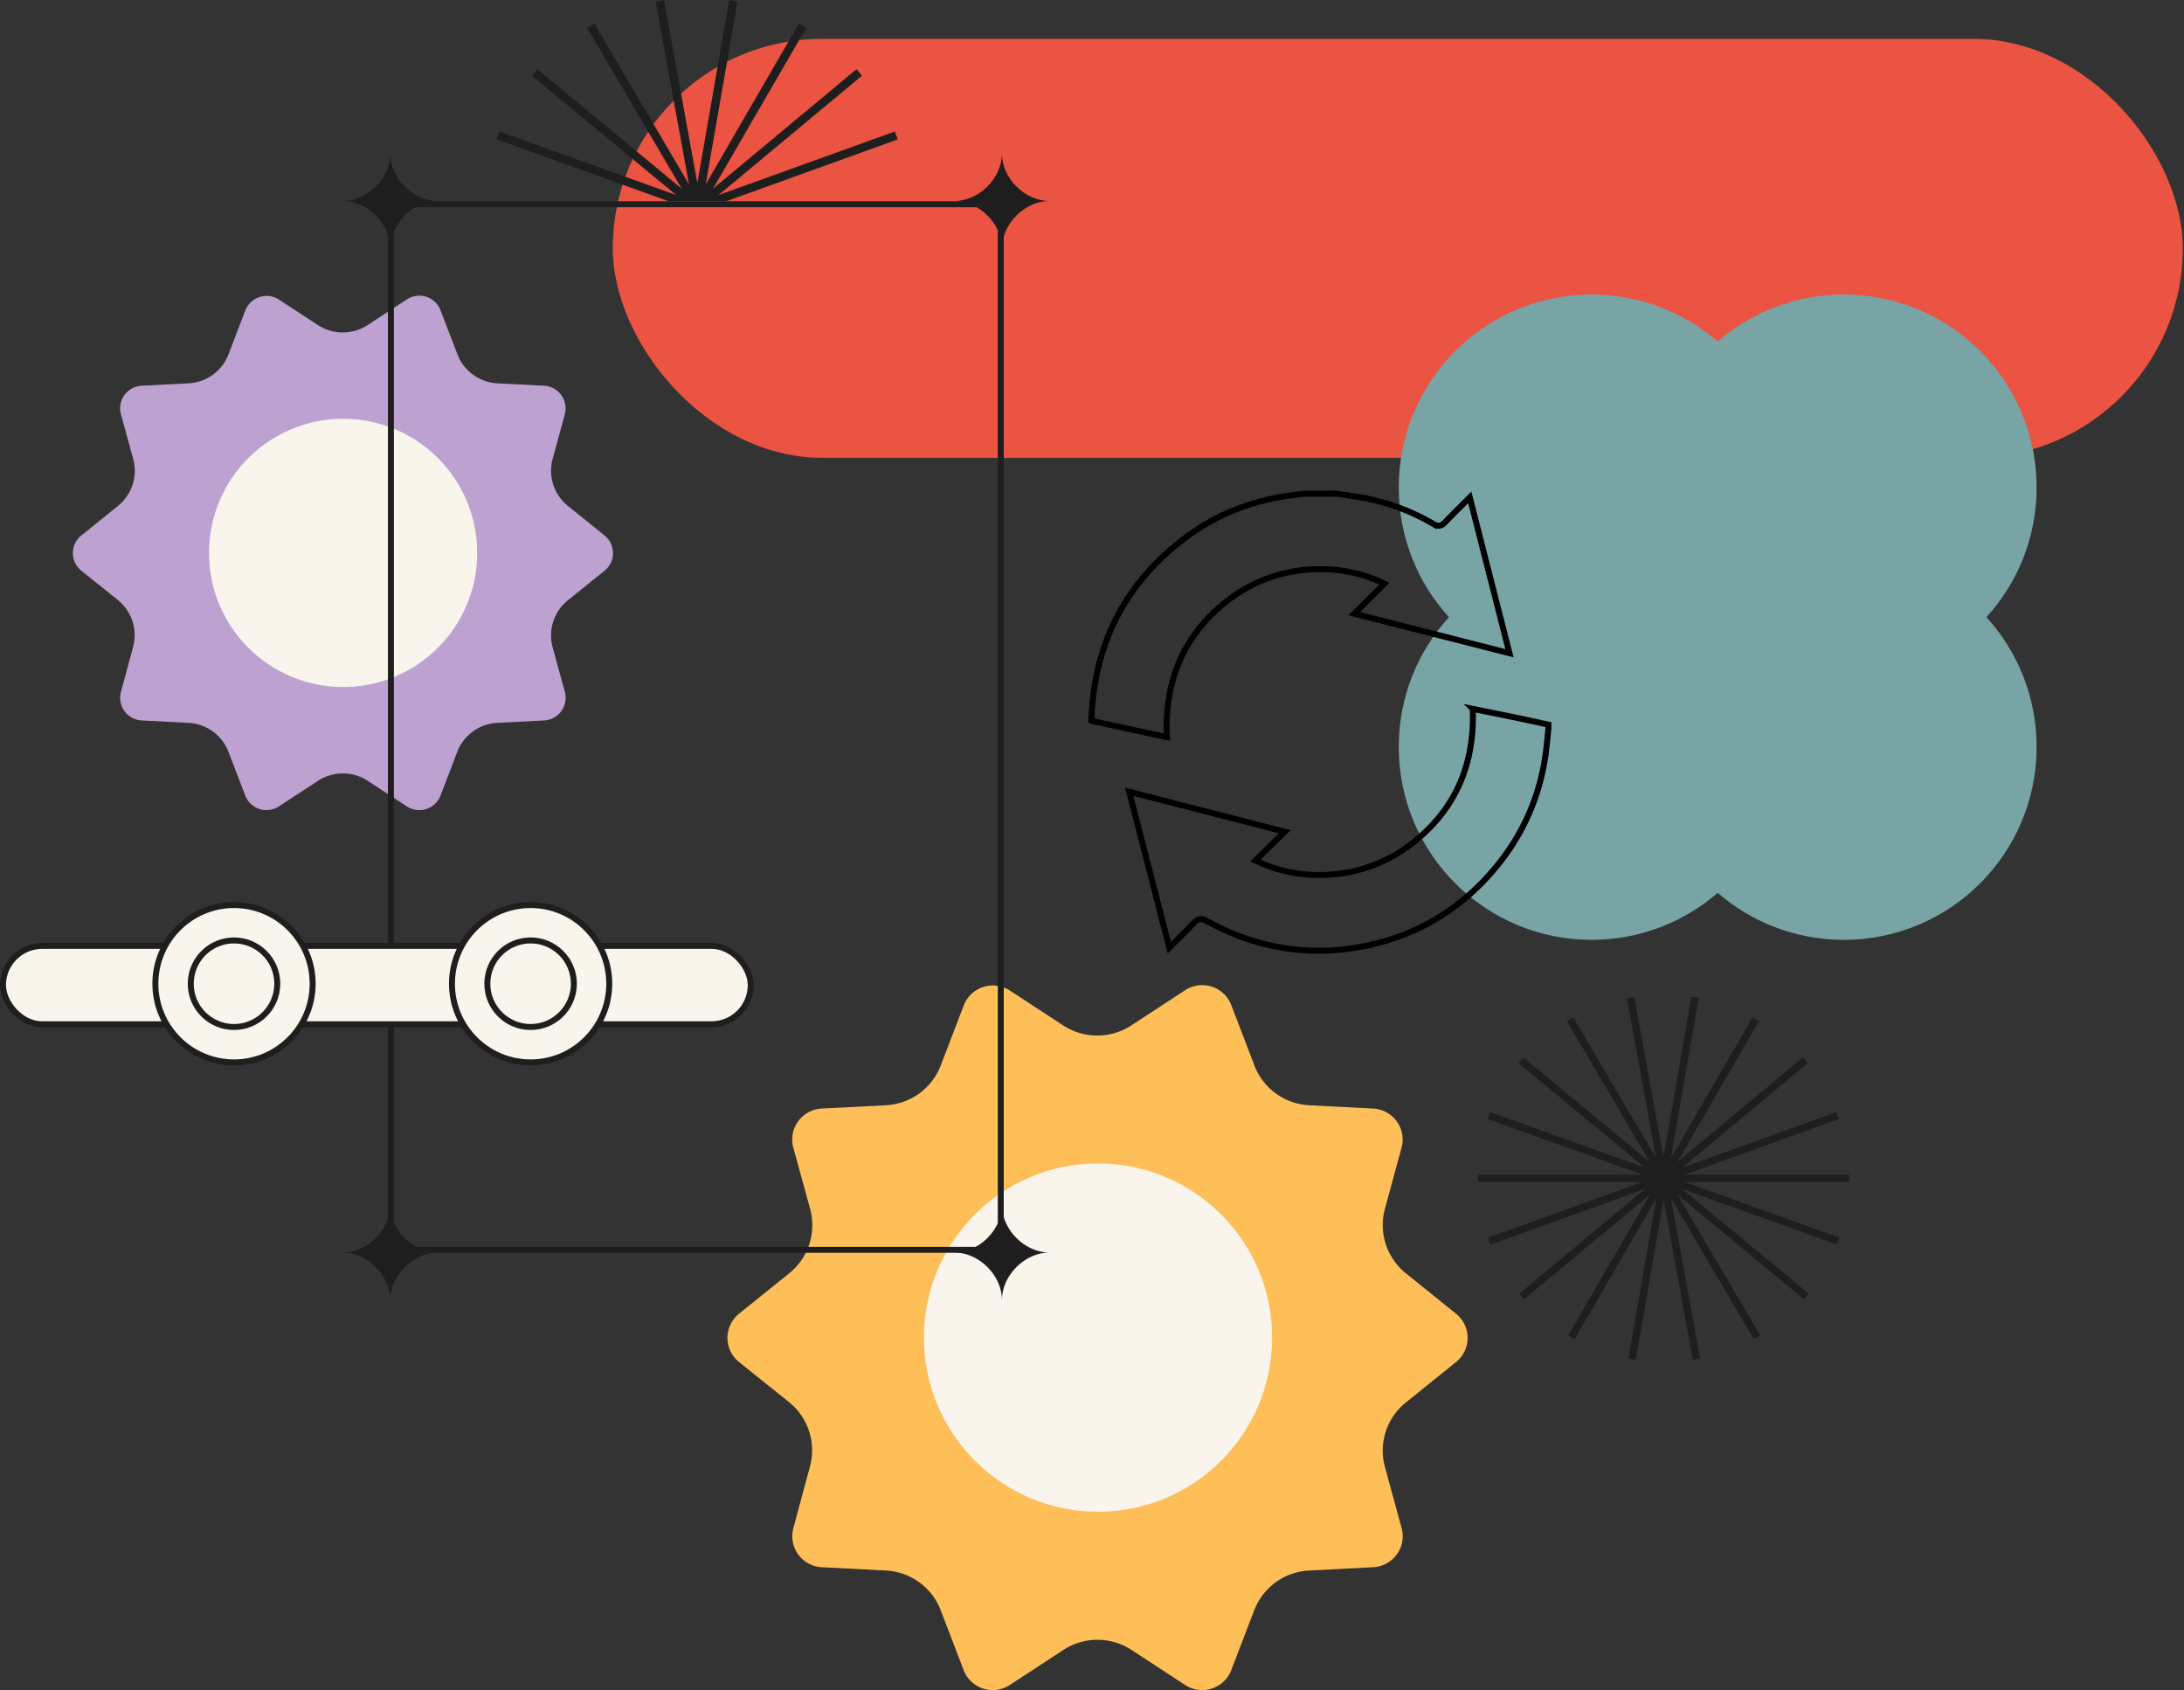
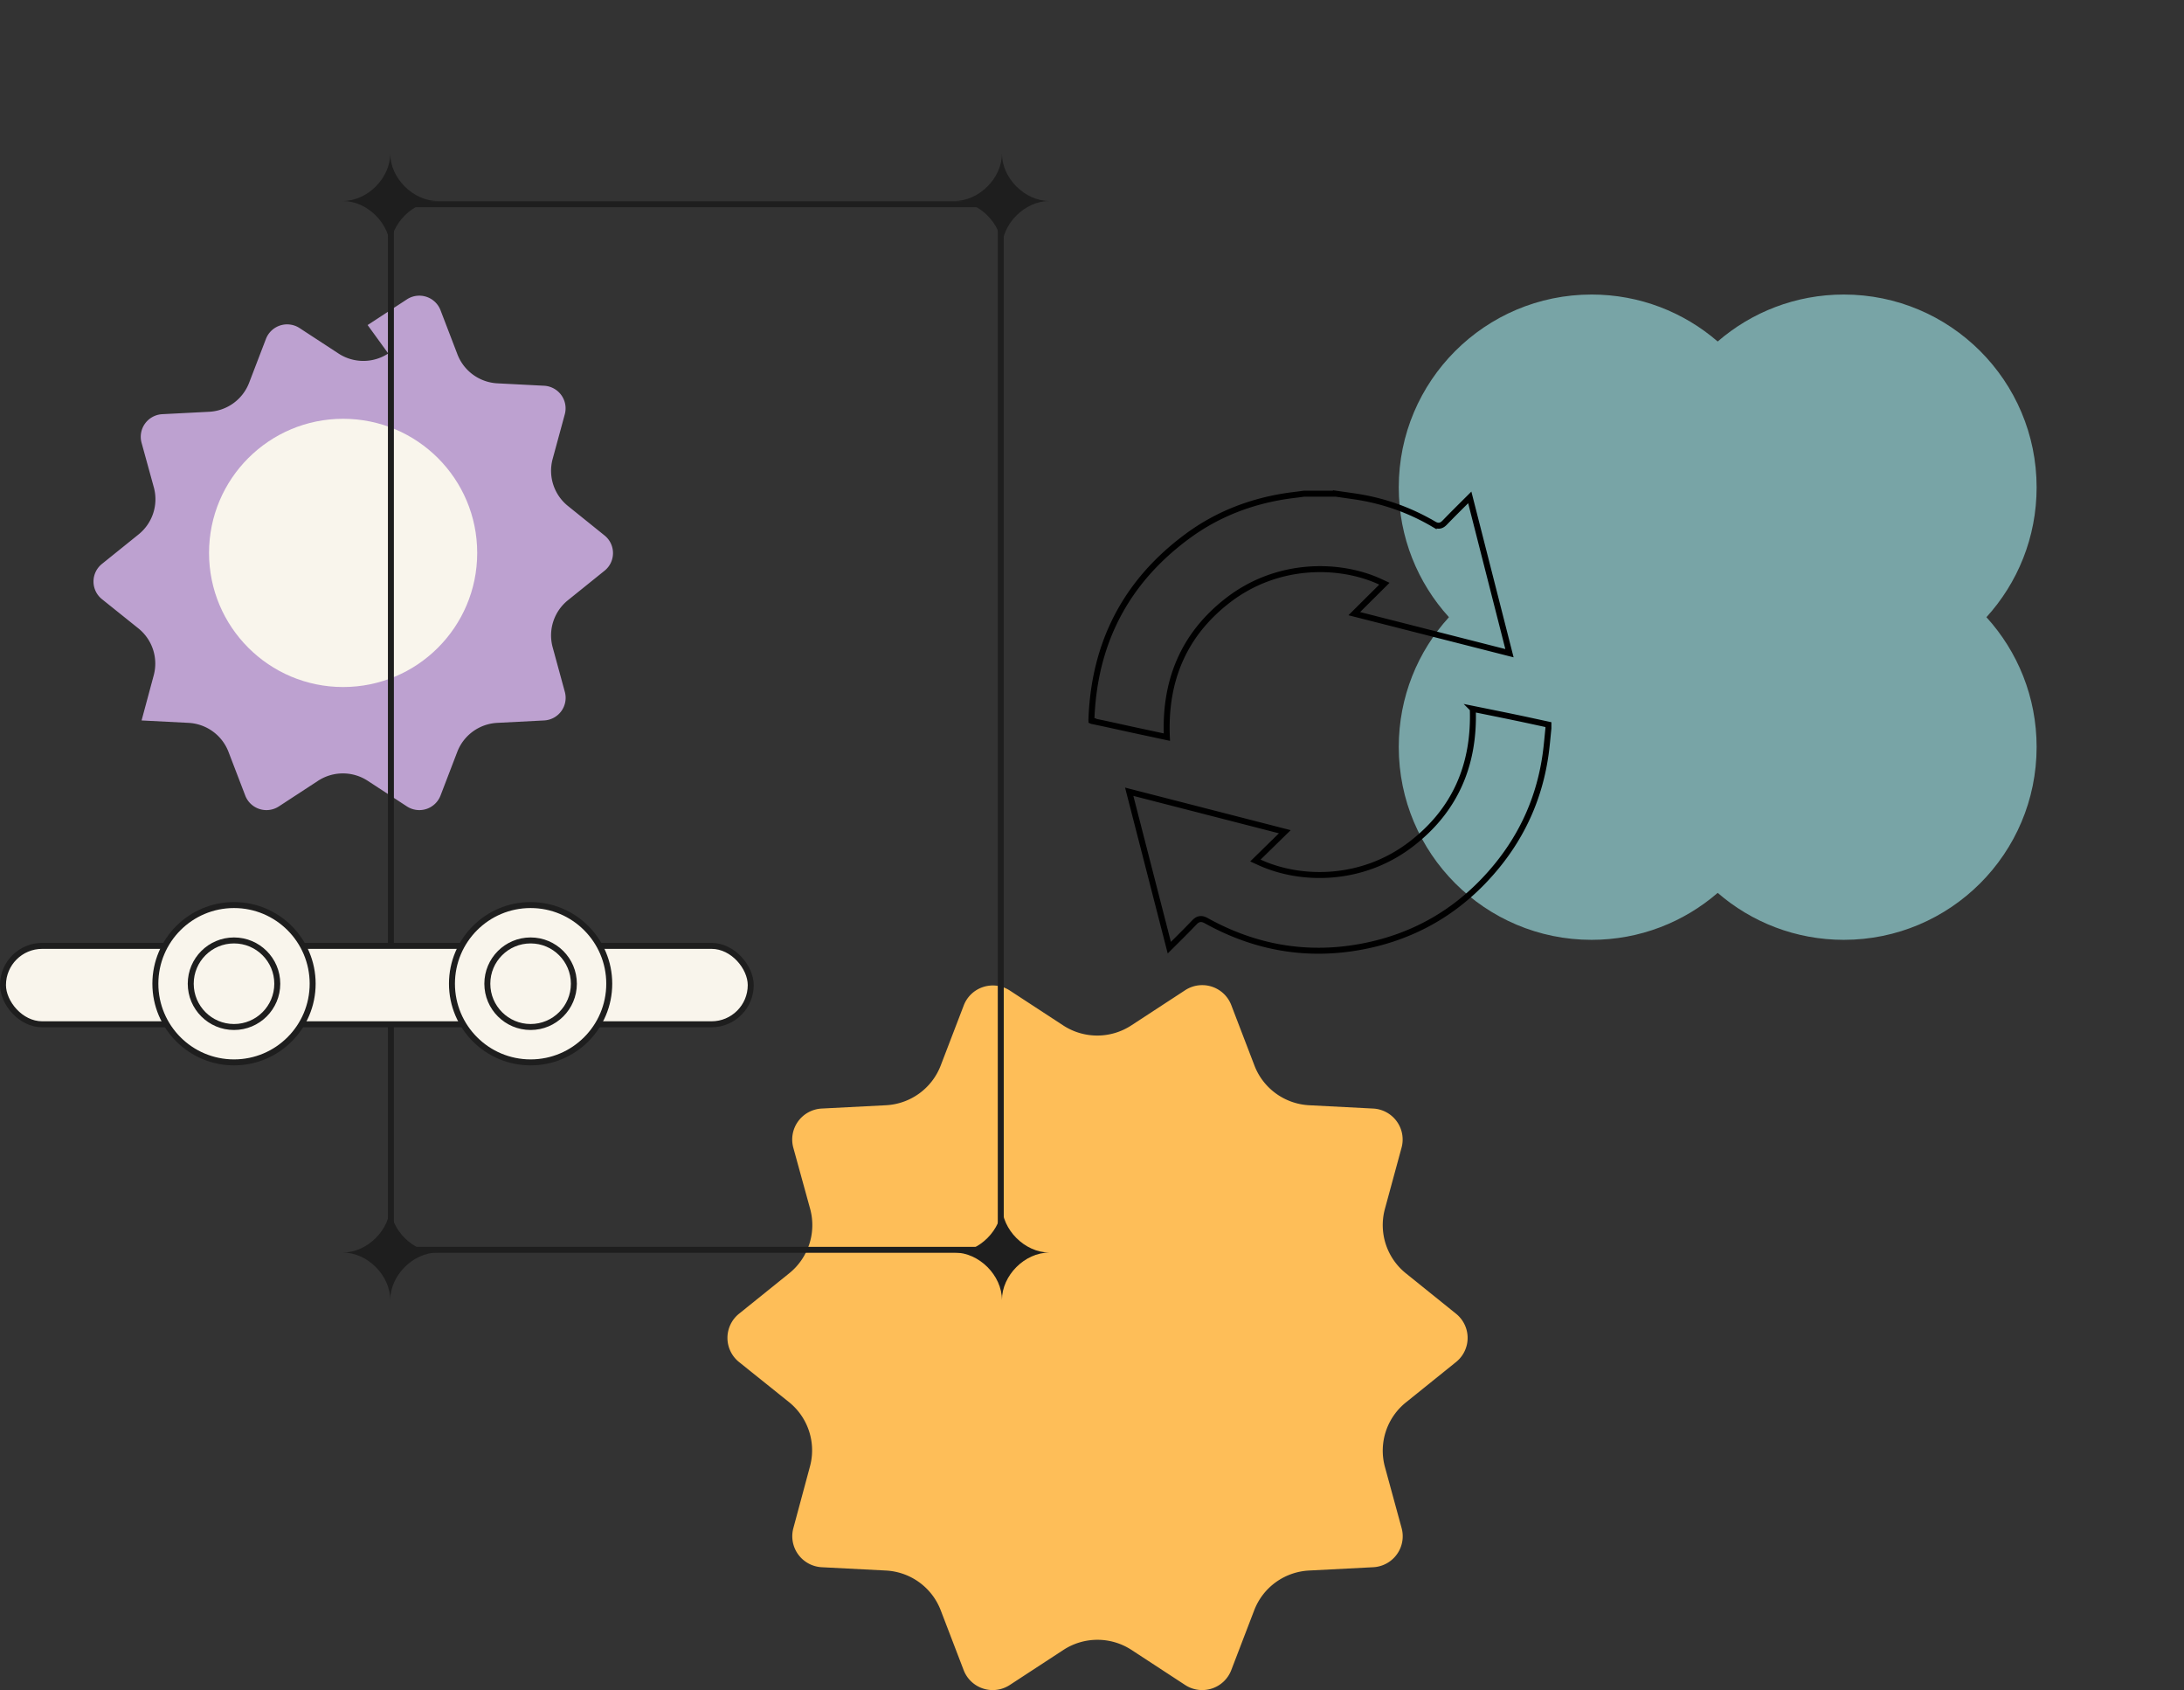
<svg xmlns="http://www.w3.org/2000/svg" width="707" height="547" fill="none">
  <rect width="100%" height="100%" fill="#333333" stroke="none" />
-   <rect width="508.251" height="135.592" x="198.366" y="12.57" fill="#EB5342" rx="67.796" />
-   <path fill="#BDA1D0" d="m119.005 105.193 12.741-8.325a7.354 7.354 0 0 1 6.266-.821c1.04.336 1.991.9 2.785 1.65a7.319 7.319 0 0 1 1.802 2.684l5.427 14.152a14.638 14.638 0 0 0 5.053 6.69 14.704 14.704 0 0 0 7.905 2.833l15.179.782a7.367 7.367 0 0 1 5.535 3.021 7.318 7.318 0 0 1 1.144 6.186l-3.957 14.551a14.587 14.587 0 0 0 .242 8.335 14.637 14.637 0 0 0 4.767 6.849l11.823 9.524a7.314 7.314 0 0 1 0 11.387l-11.823 9.524a14.635 14.635 0 0 0-4.767 6.85 14.584 14.584 0 0 0-.242 8.334l3.974 14.551a7.305 7.305 0 0 1-1.145 6.186 7.361 7.361 0 0 1-5.534 3.021l-15.196.782a14.712 14.712 0 0 0-7.877 2.777 14.65 14.65 0 0 0-5.081 6.613l-5.427 14.152a7.343 7.343 0 0 1-4.587 4.334 7.363 7.363 0 0 1-6.266-.821l-12.741-8.325a14.711 14.711 0 0 0-16.014 0l-12.74 8.325a7.362 7.362 0 0 1-9.052-.829 7.327 7.327 0 0 1-1.803-2.684l-5.427-14.152a14.642 14.642 0 0 0-5.08-6.613 14.71 14.71 0 0 0-7.877-2.777l-15.18-.782a7.357 7.357 0 0 1-5.534-3.021 7.31 7.31 0 0 1-1.145-6.186l3.941-14.635a14.594 14.594 0 0 0-.242-8.334 14.64 14.64 0 0 0-4.767-6.85l-11.773-9.44a7.322 7.322 0 0 1-2.724-5.693 7.308 7.308 0 0 1 2.724-5.694l11.823-9.524a14.637 14.637 0 0 0 4.768-6.849c.889-2.696.973-5.592.241-8.335l-4.007-14.551a7.303 7.303 0 0 1 1.144-6.186 7.334 7.334 0 0 1 2.426-2.133 7.371 7.371 0 0 1 3.11-.888l15.195-.782a14.702 14.702 0 0 0 7.876-2.777 14.642 14.642 0 0 0 5.081-6.613l5.427-14.152a7.35 7.35 0 0 1 7.802-4.687 7.361 7.361 0 0 1 3.052 1.108l12.741 8.324a14.71 14.71 0 0 0 16.014-.066Z" />
+   <path fill="#BDA1D0" d="m119.005 105.193 12.741-8.325a7.354 7.354 0 0 1 6.266-.821c1.04.336 1.991.9 2.785 1.65a7.319 7.319 0 0 1 1.802 2.684l5.427 14.152a14.638 14.638 0 0 0 5.053 6.69 14.704 14.704 0 0 0 7.905 2.833l15.179.782a7.367 7.367 0 0 1 5.535 3.021 7.318 7.318 0 0 1 1.144 6.186l-3.957 14.551a14.587 14.587 0 0 0 .242 8.335 14.637 14.637 0 0 0 4.767 6.849l11.823 9.524a7.314 7.314 0 0 1 0 11.387l-11.823 9.524a14.635 14.635 0 0 0-4.767 6.85 14.584 14.584 0 0 0-.242 8.334l3.974 14.551a7.305 7.305 0 0 1-1.145 6.186 7.361 7.361 0 0 1-5.534 3.021l-15.196.782a14.712 14.712 0 0 0-7.877 2.777 14.65 14.65 0 0 0-5.081 6.613l-5.427 14.152a7.343 7.343 0 0 1-4.587 4.334 7.363 7.363 0 0 1-6.266-.821l-12.741-8.325a14.711 14.711 0 0 0-16.014 0l-12.74 8.325a7.362 7.362 0 0 1-9.052-.829 7.327 7.327 0 0 1-1.803-2.684l-5.427-14.152a14.642 14.642 0 0 0-5.08-6.613 14.71 14.71 0 0 0-7.877-2.777l-15.18-.782l3.941-14.635a14.594 14.594 0 0 0-.242-8.334 14.64 14.64 0 0 0-4.767-6.85l-11.773-9.44a7.322 7.322 0 0 1-2.724-5.693 7.308 7.308 0 0 1 2.724-5.694l11.823-9.524a14.637 14.637 0 0 0 4.768-6.849c.889-2.696.973-5.592.241-8.335l-4.007-14.551a7.303 7.303 0 0 1 1.144-6.186 7.334 7.334 0 0 1 2.426-2.133 7.371 7.371 0 0 1 3.11-.888l15.195-.782a14.702 14.702 0 0 0 7.876-2.777 14.642 14.642 0 0 0 5.081-6.613l5.427-14.152a7.35 7.35 0 0 1 7.802-4.687 7.361 7.361 0 0 1 3.052 1.108l12.741 8.324a14.71 14.71 0 0 0 16.014-.066Z" />
  <circle cx="111.075" cy="178.938" r="43.405" fill="#F9F5EC" />
  <path fill="#FEBE58" d="m366.241 331.842 17.459-11.407a10.096 10.096 0 0 1 8.587-1.126 10.074 10.074 0 0 1 3.816 2.262 10.02 10.02 0 0 1 2.47 3.678l7.437 19.392a20.061 20.061 0 0 0 6.924 9.169 20.156 20.156 0 0 0 10.833 3.881l20.8 1.073c1.493.085 2.948.5 4.26 1.216a10.047 10.047 0 0 1 5.068 6.985 10.02 10.02 0 0 1-.175 4.415l-5.423 19.94a19.993 19.993 0 0 0 .331 11.421 20.058 20.058 0 0 0 6.533 9.386l16.201 13.05a10.054 10.054 0 0 1 2.752 3.481 10.011 10.011 0 0 1-2.752 12.125l-16.201 13.05a20.058 20.058 0 0 0-6.533 9.386 19.993 19.993 0 0 0-.331 11.421l5.446 19.94a10.021 10.021 0 0 1-4.893 11.4 10.09 10.09 0 0 1-4.26 1.217l-20.823 1.072a20.15 20.15 0 0 0-10.794 3.805 20.067 20.067 0 0 0-6.963 9.062l-7.437 19.393a10.059 10.059 0 0 1-6.286 5.939c-1.425.462-2.936.6-4.421.405a10.071 10.071 0 0 1-4.166-1.53l-17.459-11.408a20.164 20.164 0 0 0-21.944 0l-17.46 11.408a10.086 10.086 0 0 1-12.403-1.136 10.02 10.02 0 0 1-2.47-3.678l-7.437-19.393a20.065 20.065 0 0 0-6.962-9.062 20.156 20.156 0 0 0-10.795-3.805l-20.8-1.072a10.09 10.09 0 0 1-7.584-4.139 10.021 10.021 0 0 1-1.569-8.478l5.401-20.054a20.002 20.002 0 0 0-.332-11.421 20.058 20.058 0 0 0-6.533-9.386l-16.132-12.936a10.042 10.042 0 0 1-3.734-7.803c0-1.496.336-2.972.982-4.322a10.054 10.054 0 0 1 2.752-3.481l16.201-13.05a20.058 20.058 0 0 0 6.533-9.386 19.993 19.993 0 0 0 .331-11.421l-5.491-19.94a10.012 10.012 0 0 1 1.568-8.477 10.047 10.047 0 0 1 3.324-2.923 10.09 10.09 0 0 1 4.261-1.216l20.822-1.073a20.156 20.156 0 0 0 10.795-3.805 20.065 20.065 0 0 0 6.962-9.062l7.437-19.393a10.051 10.051 0 0 1 6.261-5.995 10.096 10.096 0 0 1 8.612 1.09l17.46 11.408a20.158 20.158 0 0 0 21.944-.092Z" />
-   <circle cx="355.453" cy="432.889" r="56.358" fill="#F9F5EC" />
  <rect width="338.38" height="197.422" x="323.966" y="66.096" stroke="#1E1E1E" stroke-width="1.933" rx="6.659" transform="rotate(90 323.966 66.096)" />
  <path fill="#1E1E1E" d="M308.989 65.047c7.962 0 15.355-7.393 15.355-15.356.001 7.963 7.394 15.356 15.356 15.356-7.962 0-15.355 7.394-15.355 15.356 0-7.963-7.393-15.356-15.356-15.356ZM110.975 65.047c7.962 0 15.355-7.393 15.355-15.356.001 7.963 7.394 15.356 15.357 15.356-7.963 0-15.356 7.393-15.356 15.356 0-7.963-7.393-15.356-15.355-15.356h-.001ZM308.989 405.361c7.962 0 15.355-7.394 15.355-15.356.001 7.962 7.394 15.356 15.356 15.356-7.962 0-15.355 7.393-15.355 15.355 0-7.962-7.393-15.355-15.356-15.355ZM110.975 405.36c7.962 0 15.355-7.393 15.355-15.356.001 7.963 7.394 15.356 15.357 15.356-7.963 0-15.356 7.393-15.356 15.356 0-7.963-7.393-15.356-15.355-15.356h-.001Z" />
  <rect width="242.06" height="25.373" x="243.027" y="331.489" fill="#F9F5EC" stroke="#1E1E1E" stroke-width="1.933" rx="12.686" transform="rotate(-180 243.027 331.489)" />
  <circle cx="171.766" cy="318.362" r="25.459" fill="#F9F5EC" stroke="#1E1E1E" stroke-width="1.933" transform="rotate(-180 171.766 318.362)" />
  <circle cx="171.765" cy="318.362" r="14.008" fill="#F9F5EC" stroke="#1E1E1E" stroke-width="1.933" transform="rotate(-180 171.765 318.362)" />
  <circle cx="75.753" cy="318.362" r="25.459" fill="#F9F5EC" stroke="#1E1E1E" stroke-width="1.933" transform="rotate(-180 75.753 318.362)" />
  <circle cx="75.753" cy="318.362" r="14.008" fill="#F9F5EC" stroke="#1E1E1E" stroke-width="1.933" transform="rotate(-180 75.753 318.362)" />
  <path fill="#78A4A6" d="M515.221 95.32c-34.472 0-62.417 27.945-62.417 62.416 0 16.176 6.154 30.915 16.248 42.003-10.094 11.089-16.248 25.828-16.248 42.004 0 34.472 27.945 62.417 62.417 62.417 15.61 0 29.881-5.73 40.826-15.202 10.944 9.472 25.216 15.202 40.826 15.202 34.472 0 62.417-27.945 62.417-62.417 0-16.176-6.153-30.915-16.247-42.004 10.094-11.088 16.247-25.827 16.247-42.003 0-34.472-27.945-62.417-62.417-62.417-15.61 0-29.882 5.731-40.826 15.202-10.945-9.471-25.216-15.202-40.826-15.202Z" />
  <path stroke="#000" stroke-width="1.933" d="M432.476 159.777c1.993.287 3.976.567 5.964.857 9.134 1.334 17.697 4.311 25.652 8.977v-.001c.597.351 1.248.612 1.958.497.697-.113 1.225-.555 1.666-1.011 2.601-2.693 5.263-5.318 8.075-8.119 4.295 16.852 8.544 33.516 12.853 50.418l-50.239-12.801 8.765-8.712.984-.978-1.258-.584c-13.267-6.153-33.369-6.381-49.327 5.908-14.559 11.211-20.632 26.304-19.83 44.331l-11.085-2.379c-4.264-.923-8.552-1.901-12.849-2.773h.001a2.564 2.564 0 0 1-.424-.115c-.025-.011-.042-.021-.054-.027a1.302 1.302 0 0 1-.019-.347v-.002c.875-24.847 11.162-44.741 31.204-59.46 10.023-7.361 21.367-11.567 33.684-13.177l1.195-.148c.898-.104 1.81-.239 2.68-.354h10.404ZM476.768 229.407c4.702.953 9.212 1.858 13.717 2.795 3.592.746 7.171 1.534 10.766 2.31v1.201c-.292 2.772-.508 5.476-.879 8.183-1.864 13.566-7.107 25.693-15.752 36.292-11.415 13.998-26.025 22.818-43.763 26.159-17.723 3.338-34.523.39-50.309-8.352-.64-.355-1.33-.64-2.076-.546-.668.083-1.203.446-1.676.902l-.199.201c-2.583 2.713-5.25 5.334-8.072 8.144l-12.979-50.464c16.902 4.344 33.551 8.621 50.369 12.941l-8.514 8.33-1.005.984 1.279.587c13.442 6.165 33.233 6.265 49.053-5.824 14.455-11.046 20.689-25.929 20.04-43.843Z" />
-   <path fill="#1E1E1E" d="M225.738 59.228 236.062.005l2.699.47L228.438 59.7l30.194-52.085 2.378 1.365-30.193 52.07 46.438-38.652 1.77 2.084-46.437 38.653 57.064-20.572.945 2.56-55.595 20.036h-18.477l-55.763-20.05.926-2.55 57.217 20.573-46.728-38.65 1.754-2.09 46.74 38.666L190.05 8.972l2.371-1.363 30.621 52.085L212.247.48 214.946 0l10.792 59.228ZM481.587 362.13l.811-2.233 50.116 18.019-40.929-33.853 1.537-1.83 40.939 33.867-26.821-45.622 2.077-1.193 26.821 45.622-9.455-51.867 2.364-.42 9.453 51.879 9.042-51.874 2.364.412-9.043 51.874 26.448-45.621 2.083 1.195-26.446 45.609 40.675-33.857 1.55 1.826-40.674 33.856 49.983-18.018.827 2.242-49.97 18.009 53.258-.001.007 2.377-53.257.001 50.116 18.019-.811 2.234-50.116-18.02 40.929 33.854-1.536 1.83-40.94-33.867 26.821 45.622-2.075 1.181-26.823-45.61 9.455 51.867-2.364.42-9.453-51.879-9.042 51.874-2.364-.412 9.043-51.874-26.448 45.621-2.083-1.195 26.446-45.609-40.673 33.845-1.552-1.814 40.674-33.857-49.983 18.019-.827-2.242 49.97-18.009-53.258.001-.007-2.377 53.257-.001-50.116-18.02Z" />
</svg>